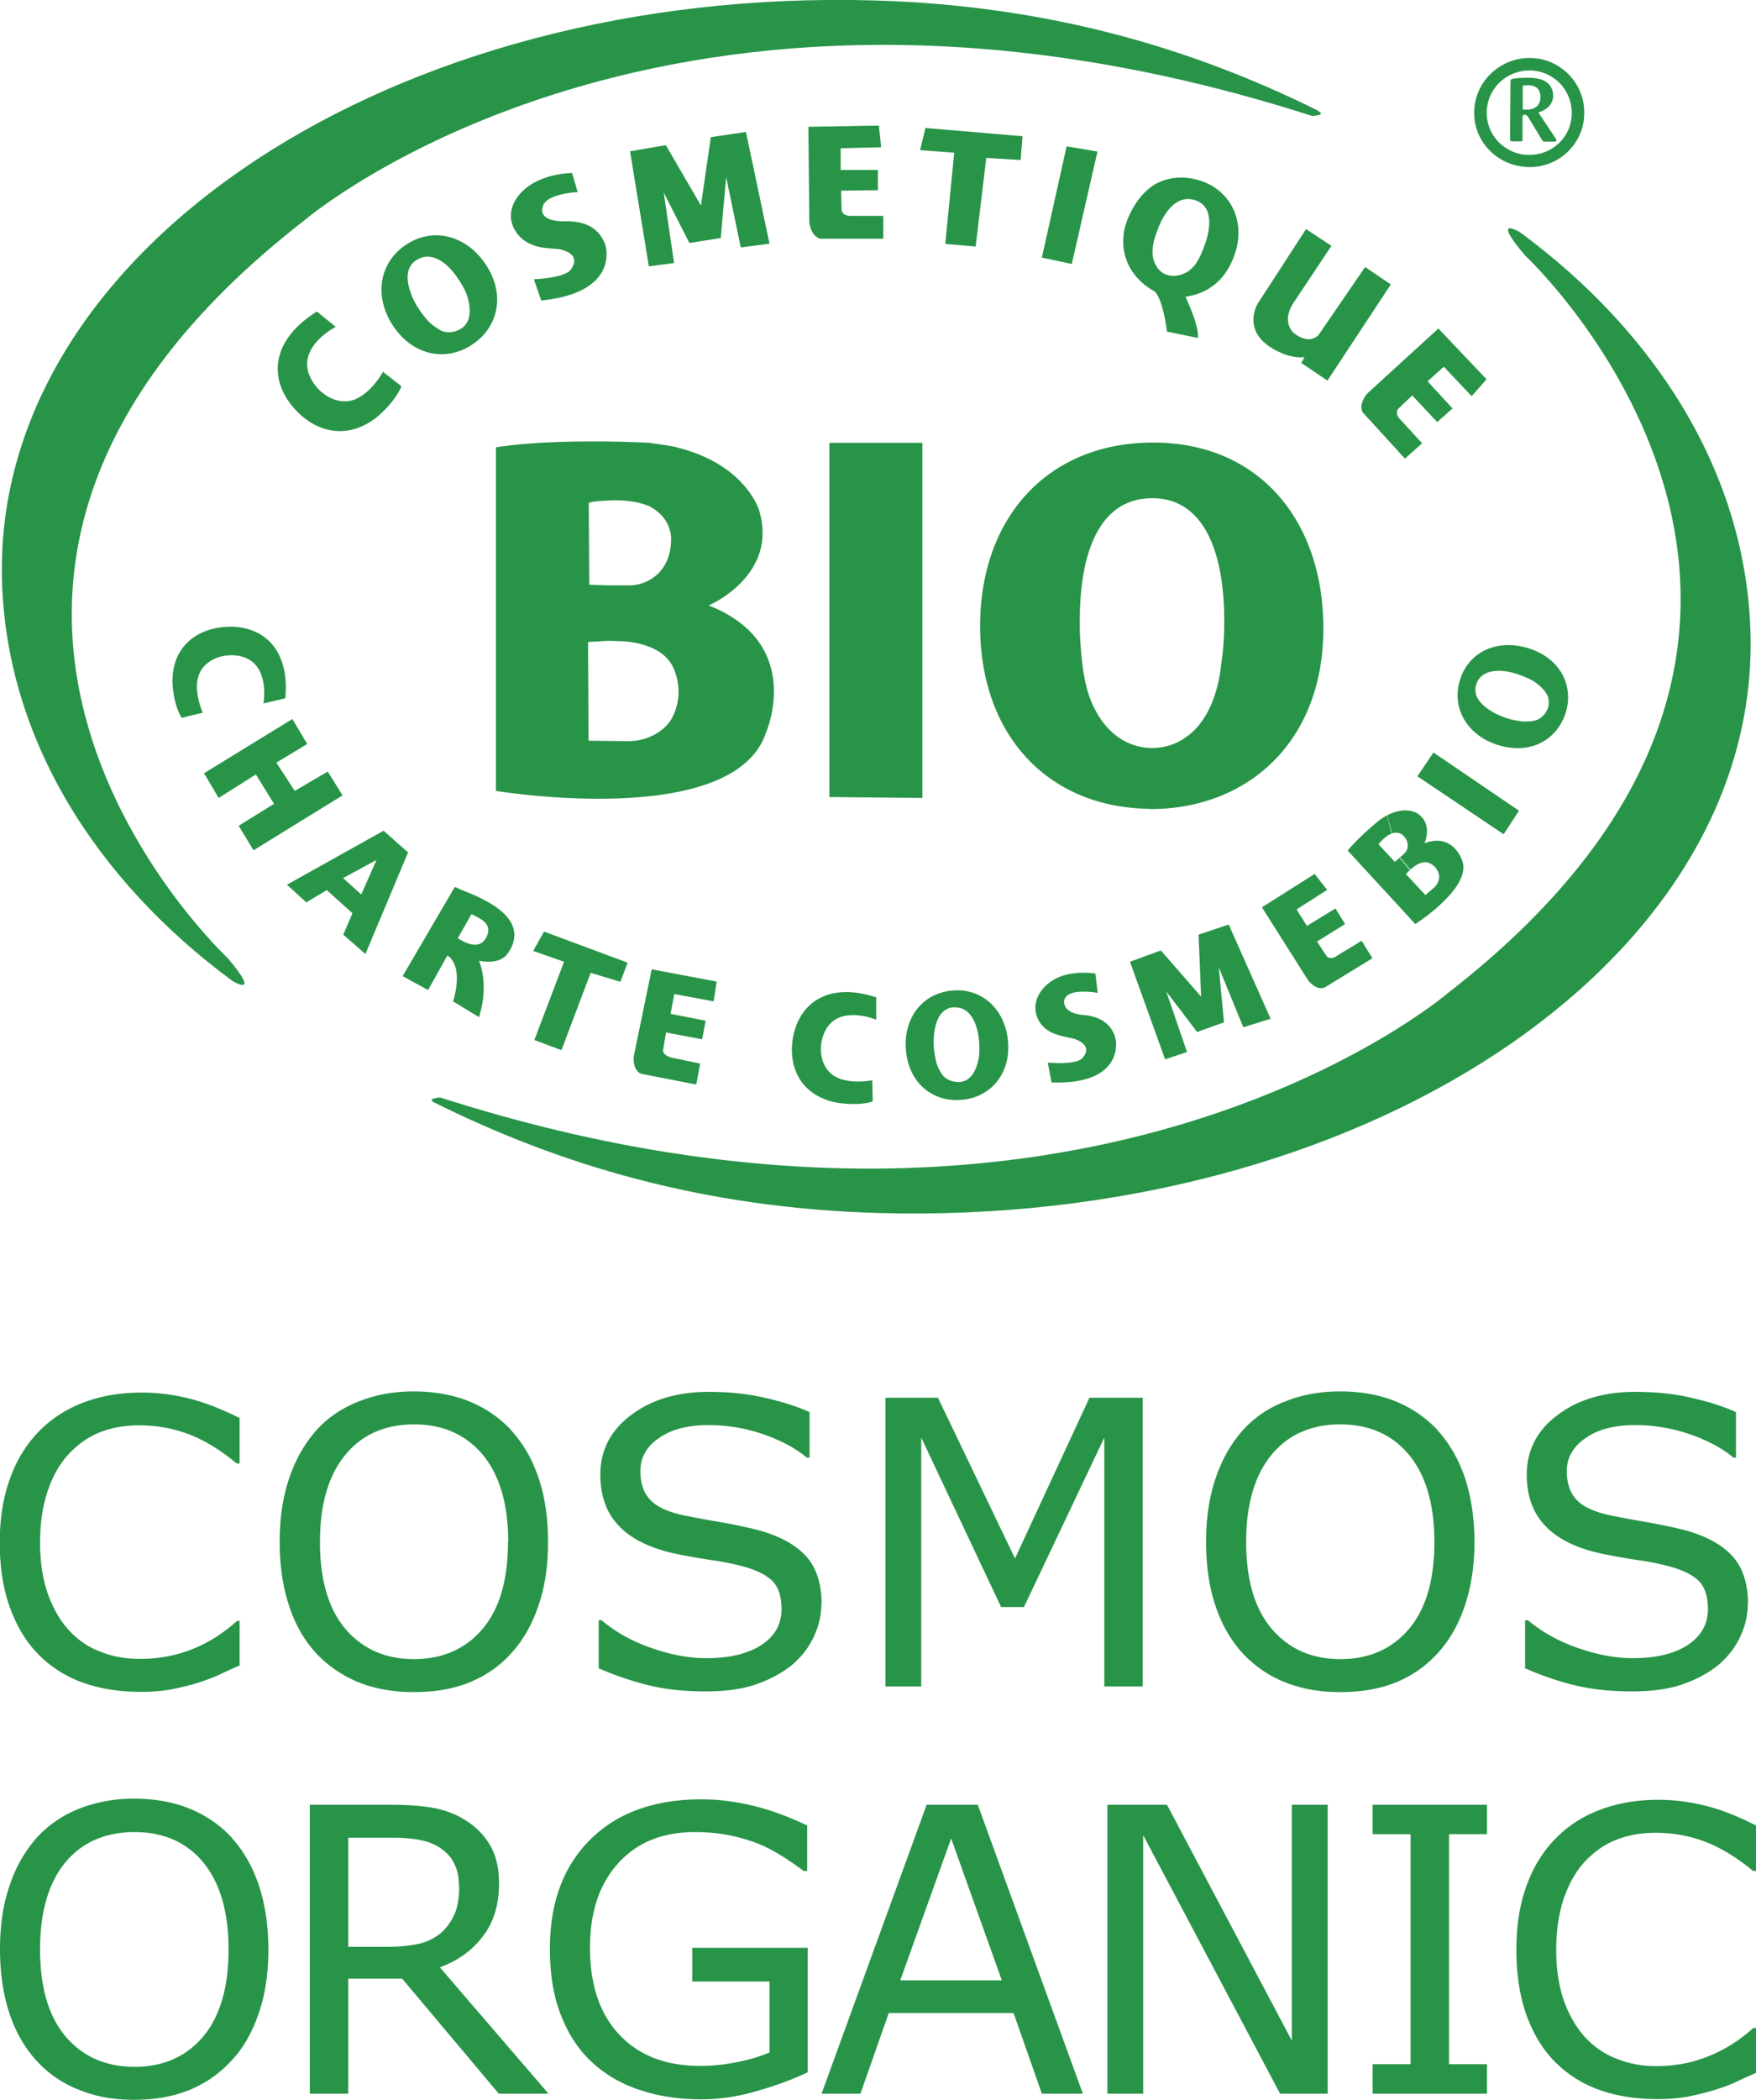
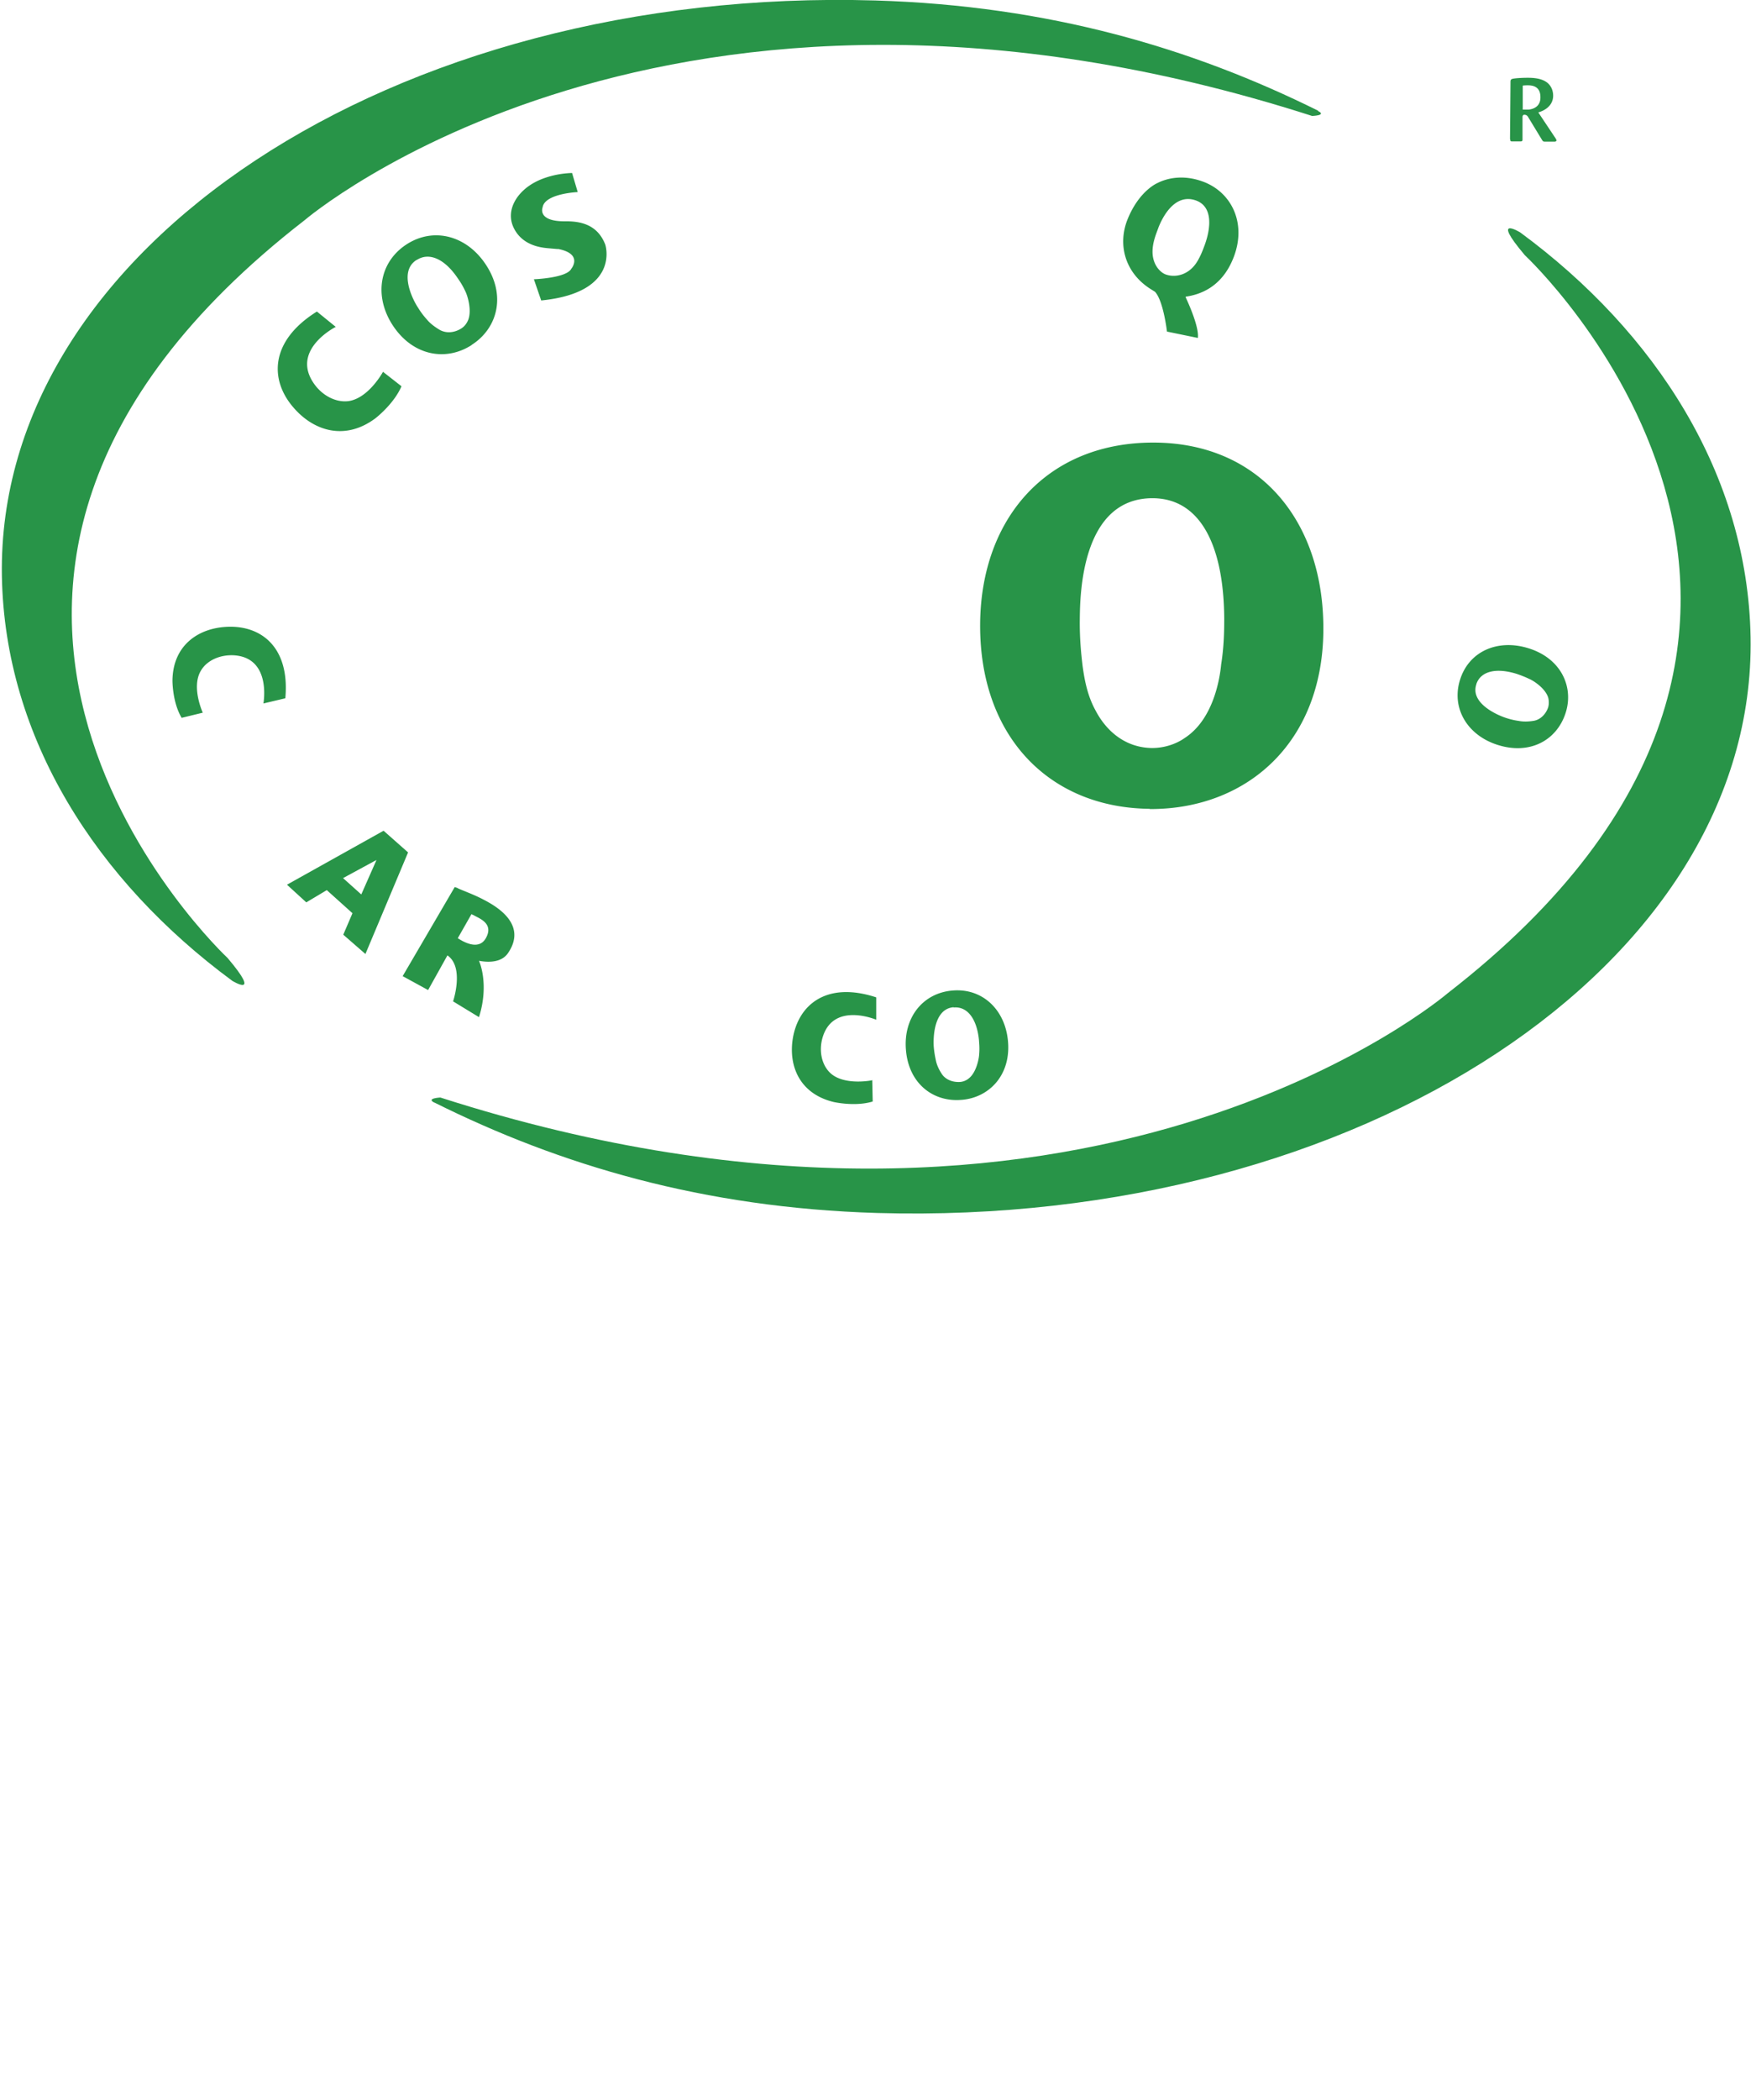
<svg xmlns="http://www.w3.org/2000/svg" width="74.53" height="89.1" viewBox="0 0 74.53 89.1">
  <defs>
    <style>.cls-1{fill:#289448;stroke-width:0}</style>
  </defs>
  <g id="Calque_1-2" data-name="Calque 1">
    <path d="M18.43 46.78c5.34 2.66 11.42 4.47 18.8 4.69 20.47.59 37.31-10.53 37.07-24.43-.12-6.89-4.02-12.94-9.78-17.18 0 0-1.28-.78.2.97 0 0 16.86 15.7-3.27 31.31 0 0-15.39 13.22-42.76 4.43 0 0-.63.03-.25.22ZM55.95 4.7C50.61 2.05 44.53.24 37.15.02 16.69-.58-.15 10.55.08 24.44c.12 6.89 4.03 12.94 9.78 17.18 0 0 1.28.78-.2-.97 0 0-16.86-15.7 3.26-31.3 0 0 15.39-13.22 42.77-4.43 0 0 .64-.02.25-.21Z" class="cls-1" />
    <path d="M48.8 34.32c-4.27-.04-7.24-3.08-7.2-7.86.04-4.51 2.88-7.72 7.43-7.68 4.34.04 6.98 3.18 7.13 7.48.19 5.08-3.12 8.09-7.37 8.07Zm.14-13.18c-3.05-.02-3.1 4.11-3.11 5.14-.01.82.06 1.49.12 1.99.09.65.22 1.28.55 1.88.47.9 1.29 1.58 2.4 1.59.54 0 1.04-.18 1.39-.43 1.24-.81 1.49-2.59 1.54-3.12.12-.75.13-1.43.13-1.95-.02-3.02-.97-5.08-3.02-5.1ZM19.43 37.69c.16.08.59.23 1.01.44.38.2 2.02.98 1.13 2.3-.25.38-.74.43-1.24.34 0 0 .45.96 0 2.39l-1.1-.67s.49-1.45-.24-1.95l-.82 1.47-1.08-.59 2.21-3.78.12.04Zm0 2.12c.2.13.88.55 1.19 0 .34-.6-.23-.82-.47-.95-.03-.02-.08-.04-.14-.07l-.58 1.02ZM14.57 39.66l.39-.91-1.09-.98-.87.52-.82-.75 4.1-2.29 1.04.92-1.81 4.31-.93-.81Zm.77-1.72.64-1.45-1.42.77.77.69ZM50.33 12.63s.58 1.21.51 1.71l-1.31-.27s-.15-1.31-.51-1.69l-.16-.1c-1.13-.7-1.43-1.92-1-2.98.49-1.21 1.26-1.53 1.26-1.53.47-.24 1.15-.35 1.92-.07 1.2.43 1.88 1.73 1.33 3.19-.51 1.35-1.51 1.62-2.05 1.7m.45-4.08c-.93-.34-1.45.76-1.6 1.14-.09.26-.28.67-.25 1.13.04.52.37.82.6.88.42.13.98-.02 1.31-.59.13-.22.22-.45.3-.67.26-.71.36-1.62-.36-1.89ZM23.69 10.57l-.46-.04c-.31-.03-1.09-.13-1.44-.89-.34-.75.18-1.53.94-1.92 0 0 .61-.35 1.55-.38l.24.81s-1.4.06-1.49.65c0 0-.25.61.99.59.58 0 1.33.11 1.67.99 0 0 .67 2.03-2.72 2.37l-.31-.9s1.4-.05 1.59-.45c0 0 .52-.63-.58-.84ZM20.02 14.64c-1.1.71-2.51.46-3.36-.85-.8-1.24-.56-2.68.61-3.43 1.13-.72 2.48-.37 3.29.78.96 1.36.56 2.8-.55 3.5Zm-2.34-3.61c-.79.5-.13 1.74.06 2.02.14.23.28.4.39.52.14.17.34.31.52.42.29.17.65.13.94-.06.14-.09.23-.23.28-.35.17-.43-.04-1.07-.12-1.22-.1-.22-.22-.41-.32-.55-.55-.82-1.21-1.12-1.74-.78ZM16.26 15.78l.78.61c-.33.77-1.12 1.37-1.12 1.37-1.29.95-2.6.52-3.44-.44-1.04-1.17-1.05-2.84.97-4.1l.8.65s-1.87.94-.97 2.34c.35.55.95.88 1.51.81.86-.12 1.47-1.25 1.47-1.25ZM40.8 46.67c-1.2.1-2.24-.7-2.35-2.13-.11-1.35.71-2.41 1.99-2.51 1.22-.1 2.17.76 2.33 2.04.19 1.51-.77 2.51-1.96 2.6Zm-.33-3.93c-.86.07-.86 1.35-.84 1.66.02.25.06.45.09.59.04.2.13.39.24.56.16.26.47.38.79.36a.66.66 0 0 0 .38-.16c.33-.27.43-.89.43-1.04.02-.23 0-.43-.01-.58-.09-.9-.49-1.43-1.07-1.38ZM66.44 30.28c-.38 1.14-1.52 1.77-2.9 1.32-1.29-.42-1.96-1.59-1.56-2.79.38-1.16 1.55-1.68 2.8-1.33 1.48.41 2.04 1.68 1.66 2.8Zm-3.78-1.24c-.27.81.92 1.31 1.22 1.41.23.08.43.12.58.14.2.04.42.03.61 0 .3-.04.54-.28.64-.58.04-.15.03-.29 0-.41-.13-.41-.65-.73-.8-.79-.21-.1-.4-.17-.55-.22-.88-.27-1.52-.1-1.7.44ZM8.61 30.24l-.9.22c-.4-.67-.39-1.59-.39-1.59.02-1.48 1.08-2.2 2.27-2.27 1.47-.09 2.72.84 2.52 3.03l-.93.22s.35-1.9-1.2-2.04c-.61-.05-1.2.2-1.46.66-.41.7.09 1.78.09 1.78ZM37.02 45.82l.02.92c-.75.23-1.66.02-1.66.02-1.45-.35-1.92-1.54-1.73-2.7.24-1.43 1.43-2.43 3.54-1.74v.95s-1.78-.76-2.26.7c-.19.58-.07 1.2.31 1.56.59.55 1.77.31 1.77.31ZM64.1 5.92c0 .08.03.08.08.08h.35c.08 0 .09-.02.09-.09v-.95s0-.1.09-.09c.08 0 .13.06.15.1l.59.97c.04.06.05.07.13.07h.4s.08 0 .08-.05a.16.16 0 0 0-.03-.08l-.74-1.11c.28-.08.63-.29.63-.71 0-.21-.08-.42-.26-.56-.24-.18-.58-.2-.82-.2-.26 0-.57.02-.66.05-.05.02-.07.04-.07.13l-.02 2.42Zm.54-2.29s.1-.01.18-.01c.16 0 .57 0 .56.52 0 .35-.25.48-.49.51h-.26V3.64Z" class="cls-1" />
-     <path d="M64.92 7.09c-.61 0-1.23-.24-1.68-.69a2.25 2.25 0 0 1-.67-1.64c.01-1.27 1.07-2.3 2.35-2.3h.01c.62 0 1.21.25 1.65.7.43.44.67 1.02.66 1.64 0 .62-.25 1.2-.69 1.63-.44.43-1.02.66-1.63.66Zm0-4.1c-1 0-1.81.79-1.82 1.78 0 .48.18.93.52 1.27.35.35.84.55 1.3.53.48 0 .92-.18 1.26-.51.34-.33.53-.78.53-1.26s-.18-.93-.51-1.27c-.34-.34-.79-.54-1.28-.54ZM28.61 11.16l-1.07.14-.8-4.88 1.52-.26 1.49 2.56.42-2.9 1.49-.22 1 4.74-1.22.16-.62-2.99-.23 2.59-1.33.21-1.09-2.14.44 2.99zM45.55 44.07l-.4-.09c-.27-.07-.94-.19-1.16-.91-.21-.71.34-1.39 1.06-1.65 0 0 .58-.23 1.44-.11l.1.82s-1.25-.23-1.41.28c0 0-.19.57.81.66.52.04 1.22.27 1.37 1.08 0 0 .35 1.89-2.73 1.78l-.16-.84s1.25.12 1.48-.21c0 0 .54-.5-.41-.82ZM50.38 44.64l-.93.31-1.49-4.14 1.31-.48 1.71 1.96-.11-2.63 1.28-.43 1.78 4-1.16.36-1.04-2.54.22 2.33-1.14.41-1.31-1.72.88 2.57zM37.29 5.33l-2.98.05.04 4.03s.04.61.47.72h2.67v-.97h-1.32s-.38.05-.45-.24l-.02-.83 1.56-.02v-.86h-1.58v-.92l1.72-.04-.1-.94ZM30.42 41.65l-2.76-.52-.76 3.69s-.07.57.3.74l2.35.46.17-.89-1.11-.23s-.46-.06-.47-.33l.13-.76 1.53.29.15-.79-1.49-.29.16-.84 1.67.31.13-.86ZM63.09 16.09l-2.04-2.15-2.99 2.73s-.43.44-.22.83l1.79 1.96.73-.65-.89-.97s-.3-.25-.13-.49l.6-.57L61 17.91l.65-.58-1.06-1.15.69-.62 1.18 1.25.63-.71ZM55.82 37.07l-2.26 1.43 1.95 3.08s.31.45.7.33l2.04-1.25-.46-.74-1.02.62s-.26.22-.46.04l-.41-.63 1.19-.74-.41-.66-1.21.74-.44-.7 1.3-.83-.53-.67ZM43.4 5.78l-4.12-.35-.23.94 1.45.11-.38 3.87 1.29.11.45-3.76 1.46.09.08-1.01zM26.64 40.85l-3.55-1.32-.46.82 1.31.46-1.26 3.32 1.15.43 1.24-3.28 1.26.38.31-.81zM45.27 6.21l-1.05 4.72 1.27.27 1.09-4.77-1.31-.22zM55.42 9.74l-2.03 3.13s-.9 1.41 1.2 2.19c0 0 .47.15.78.09l-.14.25 1.11.75 2.69-4.08-1.09-.74-1.96 2.86s-.37.51-1.09-.08c0 0-.54-.48.05-1.32l1.57-2.36-1.08-.71ZM24.96 27.24l.02 4.19 1.71.02c1.2-.02 1.74-.83 1.74-.83.74-1.17.14-2.3.14-2.3-.49-1.08-2.16-1.11-2.16-1.11l-.57-.02.09-2.35h.75c.9 0 1.78-.65 1.8-1.89 0 0 .12-.96-.98-1.5l1.25-2.46c2.92.73 3.47 2.67 3.47 2.67.83 2.77-2.14 4.03-2.14 4.03 4.1 1.62 2.43 5.4 2.43 5.4-1.38 4.14-11.46 2.47-11.46 2.47V18.98c2.64-.41 6.52-.19 6.52-.19.37.07.79.09 1.22.21l-1.29 2.46c-.31-.14-.76-.21-1.27-.23 0 0-.99 0-1.24.11l.02 3.47s.5.02.92.03l-.09 2.35-.88.05ZM59.67 37.09l.83.89.37-.32c.25-.23.21-.52.21-.52-.07-.39-.42-.52-.42-.52-.32-.13-.68.18-.68.18l-.12.1-.44-.52s.11-.09.16-.14c.2-.17.25-.48.01-.75 0 0-.16-.23-.5-.13l-.22-.76c.76-.41 1.26-.1 1.26-.1.72.43.33 1.28.33 1.28 1.2-.45 1.58.69 1.58.69.52 1.15-1.97 2.74-1.97 2.74l-2.87-3.12c.49-.6 1.36-1.3 1.36-1.3.09-.06.19-.13.3-.19l.21.77c-.09.03-.21.1-.32.2 0 0-.21.19-.24.26l.69.74s.11-.09.2-.17l.44.52-.18.18ZM35.2 33.82V18.79h3.95v15.07l-3.95-.04zM12.41 30.51l-3.75 2.3.62 1.05 1.58-1 .77 1.25-1.5.93.63 1.04 3.78-2.33-.63-1.01-1.4.82-.78-1.2 1.31-.79-.63-1.06zM64.47 34.4l-3.63-2.47-.68 1.01 3.66 2.46.65-1zM10.17 70.67c-.3.13-.57.25-.82.37s-.57.24-.96.37c-.33.1-.7.19-1.09.27-.4.07-.83.11-1.3.11-.89 0-1.7-.12-2.42-.37-.73-.25-1.36-.64-1.9-1.17-.53-.52-.94-1.18-1.24-1.99-.3-.8-.45-1.74-.45-2.8 0-1.01.14-1.91.43-2.71.28-.79.7-1.47 1.24-2.02.52-.53 1.15-.94 1.89-1.22s1.56-.42 2.46-.42c.66 0 1.32.08 1.97.24.66.16 1.39.44 2.19.84v1.93h-.12c-.68-.56-1.35-.98-2.01-1.23-.67-.26-1.38-.39-2.13-.39-.62 0-1.18.1-1.68.3-.49.2-.94.51-1.33.94-.38.41-.67.93-.88 1.56-.21.63-.32 1.35-.32 2.18s.12 1.6.35 2.22c.23.63.53 1.13.9 1.52.38.41.83.71 1.35.9.51.2 1.06.29 1.63.29.78 0 1.52-.13 2.2-.4.69-.27 1.33-.67 1.93-1.21h.11v1.91ZM21.71 60.71c.5.55.89 1.22 1.15 2.01.27.8.4 1.7.4 2.71s-.13 1.91-.41 2.71c-.27.8-.65 1.46-1.14 2-.5.56-1.1.97-1.79 1.25s-1.48.41-2.36.41-1.65-.14-2.35-.42c-.7-.29-1.3-.7-1.8-1.24s-.88-1.21-1.14-2c-.26-.79-.4-1.7-.4-2.71s.13-1.89.4-2.69c.26-.79.65-1.47 1.15-2.04.48-.54 1.09-.95 1.8-1.23.72-.29 1.5-.43 2.34-.43s1.67.14 2.37.43c.7.29 1.29.7 1.78 1.23Zm-.14 4.72c0-1.59-.36-2.82-1.07-3.69-.72-.86-1.69-1.3-2.92-1.3s-2.22.43-2.93 1.3c-.71.87-1.07 2.09-1.07 3.69s.36 2.84 1.08 3.69c.73.85 1.7 1.28 2.91 1.28s2.19-.43 2.91-1.28c.72-.85 1.08-2.08 1.08-3.69ZM34.86 68.06c0 .48-.11.95-.33 1.41-.22.47-.54.86-.93 1.19-.44.35-.95.62-1.54.82-.58.2-1.29.29-2.11.29-.89 0-1.68-.08-2.38-.25-.71-.17-1.42-.41-2.16-.73v-2.04h.12c.62.52 1.33.91 2.15 1.19.81.28 1.57.42 2.29.42 1.01 0 1.79-.19 2.36-.57.57-.38.84-.88.84-1.51 0-.54-.13-.94-.4-1.21-.27-.25-.67-.45-1.22-.6-.41-.11-.86-.2-1.34-.27-.48-.07-.99-.16-1.53-.27-1.08-.23-1.89-.63-2.41-1.18-.53-.55-.79-1.28-.79-2.18 0-1.02.43-1.87 1.3-2.52.87-.66 1.97-.99 3.3-.99.86 0 1.65.08 2.37.25.72.16 1.36.36 1.91.61v1.93h-.12c-.47-.4-1.08-.72-1.84-.99-.76-.26-1.54-.39-2.33-.39-.87 0-1.58.18-2.1.55-.53.36-.79.83-.79 1.4 0 .51.13.91.4 1.2.26.3.73.52 1.39.67.35.07.85.17 1.5.28.65.11 1.2.23 1.65.34.91.24 1.59.6 2.06 1.09.46.49.69 1.18.69 2.05ZM48.5 71.56h-1.63V61l-3.41 7.19h-.97L39.1 61v10.56h-1.52V59.31h2.23l3.27 6.82 3.16-6.82h2.26v12.25ZM61.03 60.71c.5.55.88 1.22 1.15 2.01.26.8.4 1.7.4 2.71s-.14 1.91-.41 2.71c-.27.8-.65 1.46-1.14 2-.51.56-1.1.97-1.79 1.25s-1.48.41-2.36.41-1.64-.14-2.35-.42c-.71-.29-1.3-.7-1.8-1.24-.49-.54-.88-1.21-1.14-2-.27-.79-.4-1.7-.4-2.71s.13-1.89.4-2.69c.26-.79.65-1.47 1.15-2.04a4.59 4.59 0 0 1 1.8-1.23c.72-.29 1.5-.43 2.34-.43s1.67.14 2.37.43c.7.29 1.29.7 1.78 1.23Zm-.15 4.72c0-1.59-.36-2.82-1.07-3.69-.71-.86-1.69-1.3-2.92-1.3s-2.22.43-2.93 1.3c-.71.87-1.07 2.09-1.07 3.69s.36 2.84 1.09 3.69c.73.85 1.69 1.28 2.91 1.28s2.19-.43 2.91-1.28c.72-.85 1.08-2.08 1.08-3.69ZM74.18 68.06c0 .48-.11.95-.33 1.41-.22.47-.54.86-.93 1.19-.44.35-.95.62-1.54.82-.58.2-1.29.29-2.11.29-.89 0-1.68-.08-2.39-.25-.71-.17-1.42-.41-2.15-.73v-2.04h.12c.62.52 1.34.91 2.15 1.19.81.28 1.58.42 2.29.42 1.01 0 1.79-.19 2.36-.57.56-.38.84-.88.84-1.51 0-.54-.13-.94-.4-1.21-.27-.25-.67-.45-1.22-.6-.41-.11-.86-.2-1.34-.27-.48-.07-.99-.16-1.53-.27-1.09-.23-1.89-.63-2.41-1.18-.53-.55-.79-1.28-.79-2.18 0-1.02.43-1.87 1.3-2.52.87-.66 1.97-.99 3.3-.99.86 0 1.66.08 2.37.25.72.16 1.36.36 1.91.61v1.93h-.11c-.47-.4-1.08-.72-1.84-.99-.76-.26-1.54-.39-2.33-.39-.87 0-1.58.18-2.1.55-.53.36-.8.83-.8 1.4 0 .51.13.91.4 1.2.26.3.73.52 1.39.67.35.07.85.17 1.5.28.65.11 1.2.23 1.65.34.91.24 1.6.6 2.06 1.09.46.49.69 1.18.69 2.05ZM9.84 77.99c.5.55.88 1.22 1.15 2.02.26.79.4 1.69.4 2.71s-.13 1.91-.41 2.71c-.27.8-.65 1.47-1.14 1.99-.51.56-1.1.97-1.79 1.26-.69.28-1.47.42-2.36.42s-1.65-.14-2.35-.43c-.71-.28-1.3-.69-1.8-1.24-.49-.54-.88-1.21-1.14-2-.26-.79-.4-1.69-.4-2.71s.13-1.9.4-2.69c.26-.79.65-1.47 1.15-2.04.49-.54 1.08-.95 1.8-1.24.72-.28 1.5-.43 2.34-.43s1.67.14 2.37.43c.7.29 1.29.7 1.78 1.23Zm-.14 4.73c0-1.59-.36-2.82-1.07-3.69-.71-.86-1.69-1.29-2.92-1.29s-2.23.43-2.94 1.29c-.71.87-1.07 2.09-1.07 3.69s.36 2.84 1.09 3.7c.73.85 1.7 1.28 2.92 1.28s2.19-.43 2.91-1.28c.72-.86 1.08-2.09 1.08-3.7ZM23.29 88.84h-2.12l-4.1-4.88h-2.29v4.88h-1.63V76.58h3.43c.74 0 1.36.05 1.85.14.5.1.94.27 1.33.52.45.28.79.63 1.04 1.06.25.43.38.96.38 1.62 0 .89-.22 1.63-.67 2.22-.44.6-1.06 1.05-1.84 1.34l4.61 5.36Zm-3.81-8.81c0-.35-.06-.66-.19-.93-.12-.27-.33-.5-.61-.69a2.24 2.24 0 0 0-.84-.33c-.32-.07-.71-.1-1.14-.1h-1.92v4.63h1.65c.51 0 .96-.05 1.35-.13.38-.09.71-.26.98-.5.25-.24.42-.5.55-.8.12-.3.18-.68.18-1.14ZM34.27 87.94c-.67.31-1.4.58-2.19.8-.79.23-1.56.34-2.3.34-.96 0-1.83-.13-2.63-.4-.8-.26-1.47-.66-2.04-1.19-.57-.53-1-1.2-1.31-2-.31-.79-.46-1.73-.46-2.8 0-1.96.57-3.5 1.72-4.64 1.14-1.13 2.72-1.7 4.72-1.7.7 0 1.41.09 2.13.26.73.17 1.51.45 2.35.85v1.93h-.15c-.17-.13-.41-.3-.74-.52-.33-.21-.64-.39-.96-.54-.38-.17-.81-.31-1.29-.42-.48-.11-1.03-.17-1.63-.17-1.37 0-2.46.44-3.25 1.32-.8.88-1.2 2.08-1.2 3.58 0 1.59.42 2.82 1.25 3.7.83.88 1.97 1.32 3.41 1.32.53 0 1.05-.05 1.58-.16.53-.1.99-.24 1.38-.41v-3.01h-3.28v-1.43h4.9v5.26ZM45.96 88.84h-1.74l-1.2-3.42h-5.3l-1.2 3.42h-1.65l4.46-12.26h2.17l4.46 12.26Zm-3.44-4.81-2.15-6.02-2.16 6.02h4.31ZM56.35 88.84h-2.02l-5.81-10.97v10.97H47V76.58h2.53l5.3 10.01V76.58h1.52v12.26ZM63.11 88.84h-4.85v-1.25h1.61v-9.76h-1.61v-1.25h4.85v1.25H61.5v9.76h1.61v1.25ZM74.53 87.96c-.3.13-.58.25-.82.37-.25.12-.57.24-.96.36-.33.1-.7.19-1.09.27-.39.07-.82.11-1.3.11-.89 0-1.7-.12-2.42-.37-.73-.25-1.36-.64-1.9-1.17-.53-.52-.94-1.18-1.24-1.99-.29-.8-.44-1.74-.44-2.8s.14-1.91.43-2.72c.28-.79.7-1.47 1.24-2.01.52-.54 1.15-.94 1.89-1.22s1.56-.42 2.45-.42c.66 0 1.32.08 1.97.24.66.16 1.39.44 2.19.85v1.93h-.12c-.68-.56-1.34-.97-2.01-1.23-.67-.26-1.38-.39-2.13-.39-.62 0-1.18.1-1.68.3-.5.2-.94.51-1.33.93-.38.41-.67.93-.89 1.56-.21.63-.32 1.36-.32 2.18s.12 1.6.35 2.22c.23.62.54 1.12.9 1.51.39.41.83.71 1.35.9.51.2 1.05.3 1.63.3.78 0 1.52-.13 2.21-.41.69-.27 1.33-.67 1.93-1.21h.11v1.91Z" class="cls-1" />
  </g>
</svg>